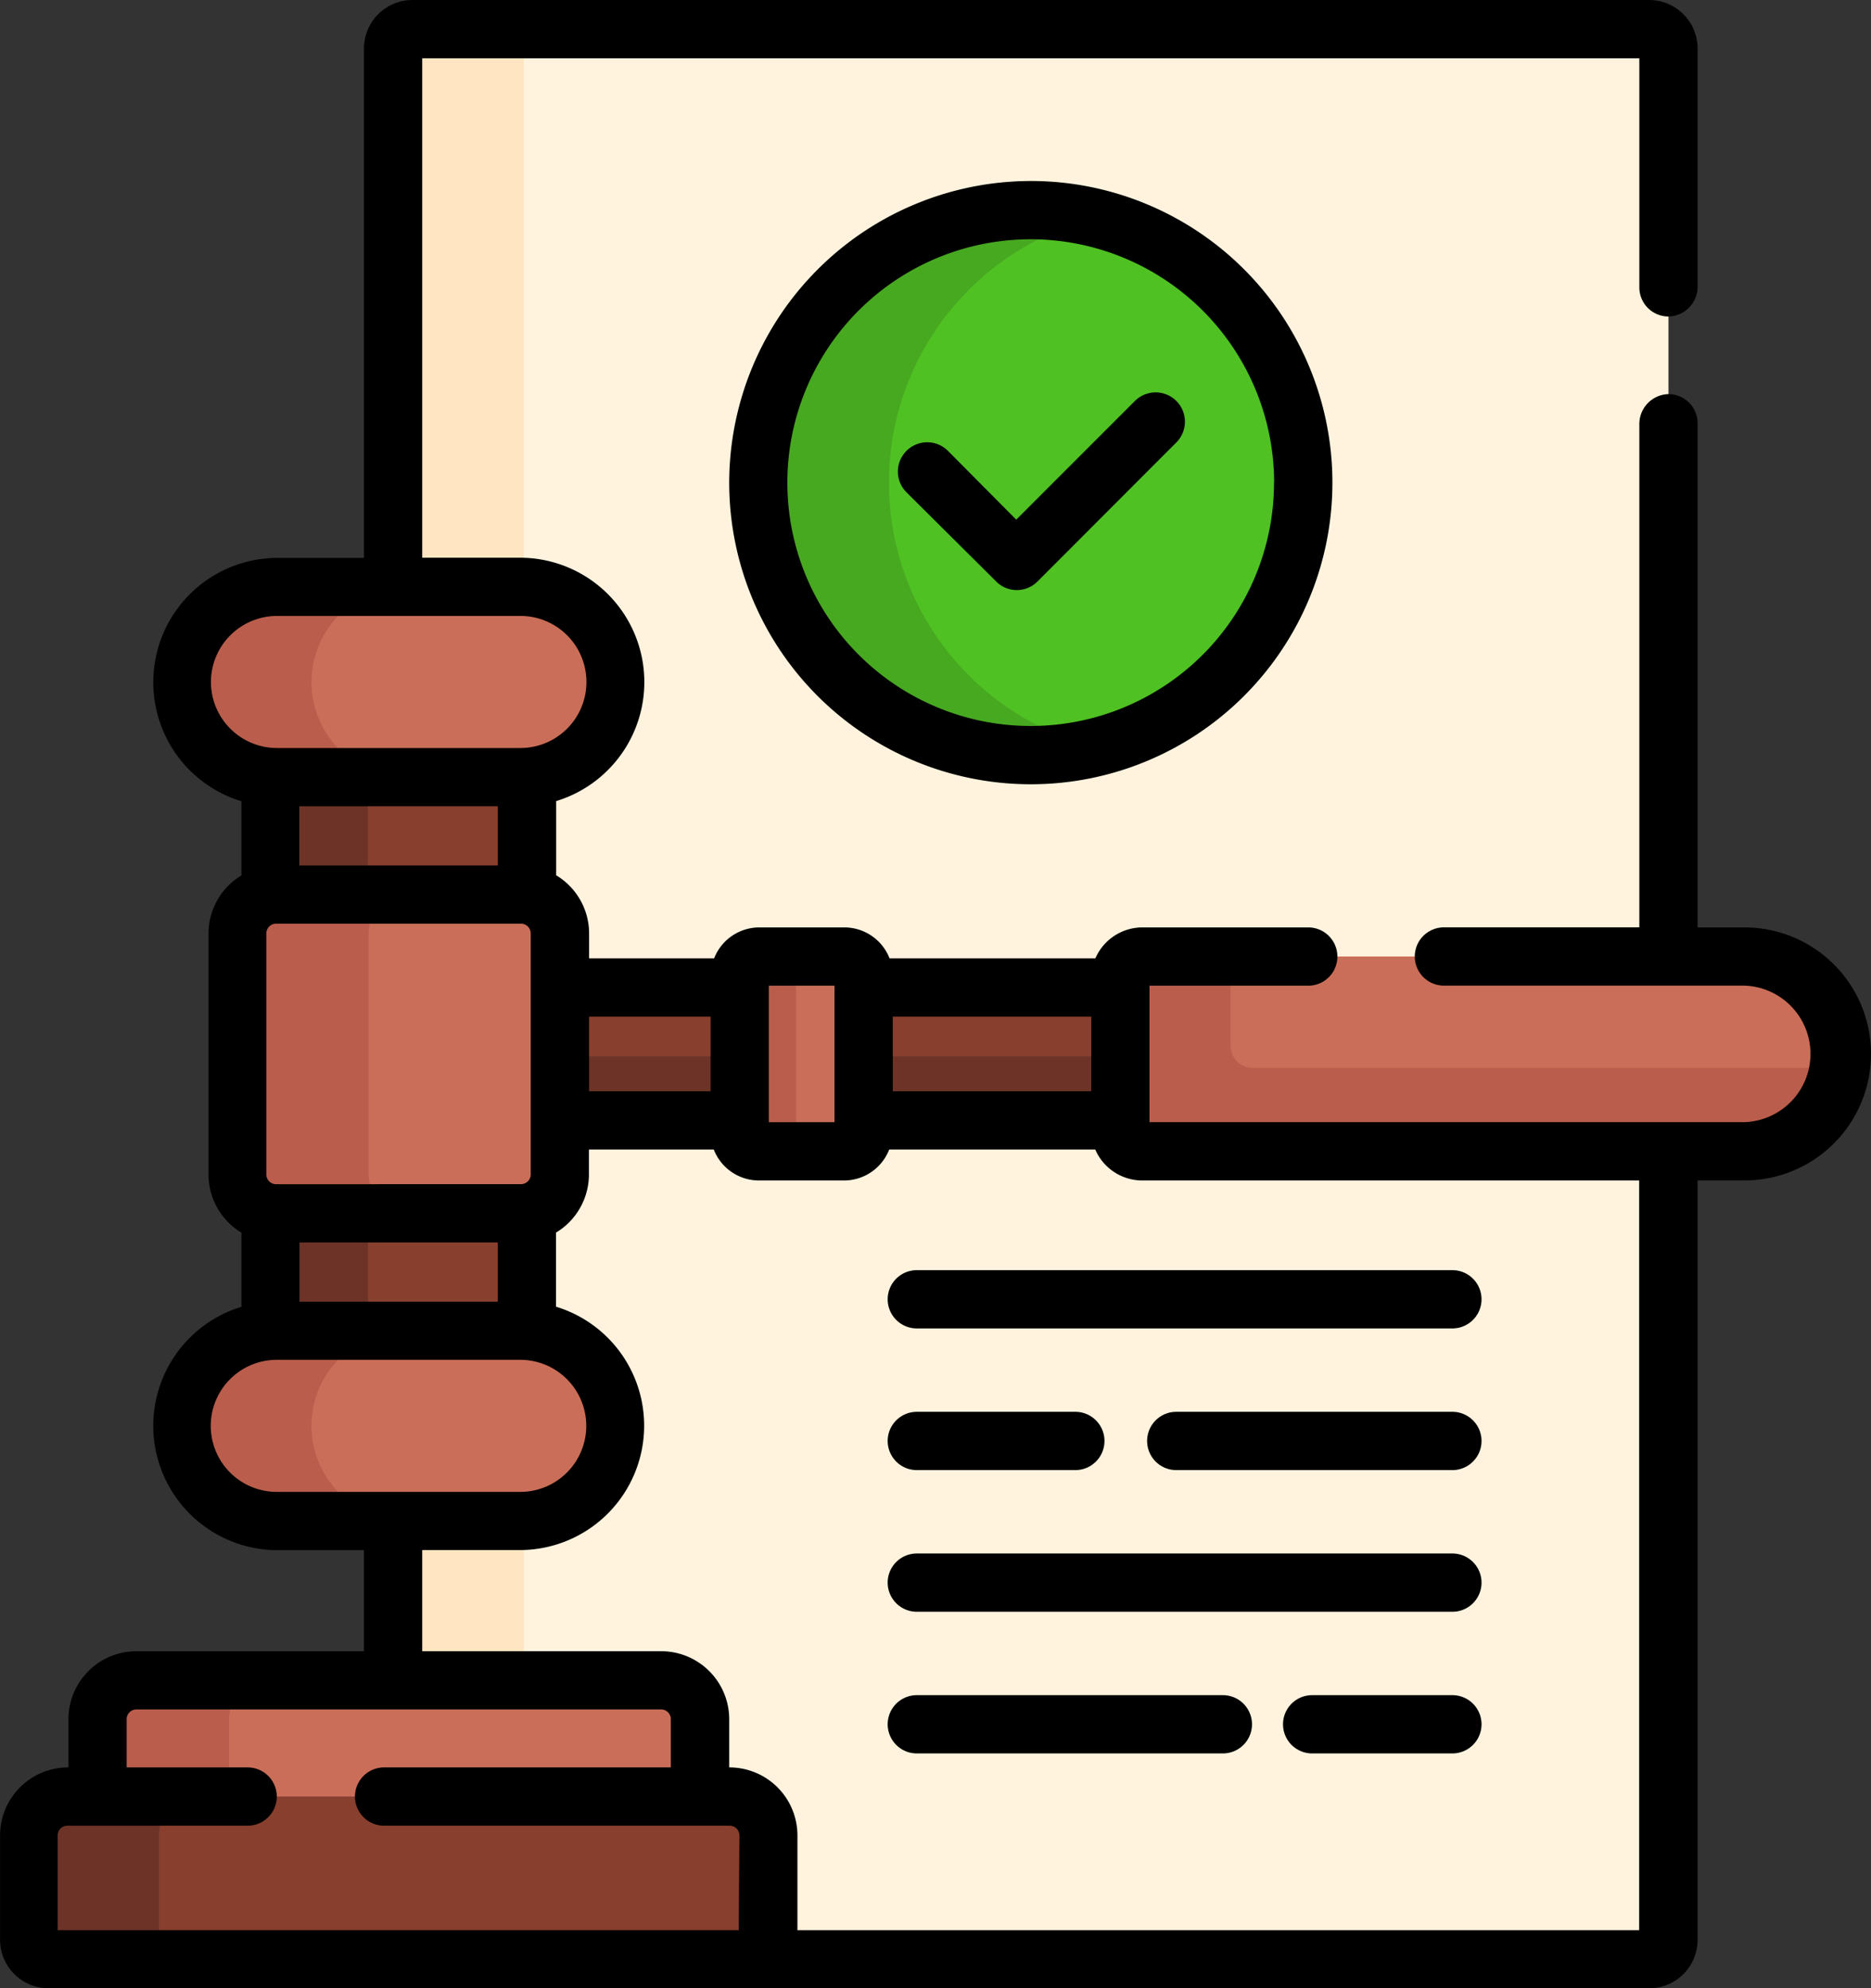
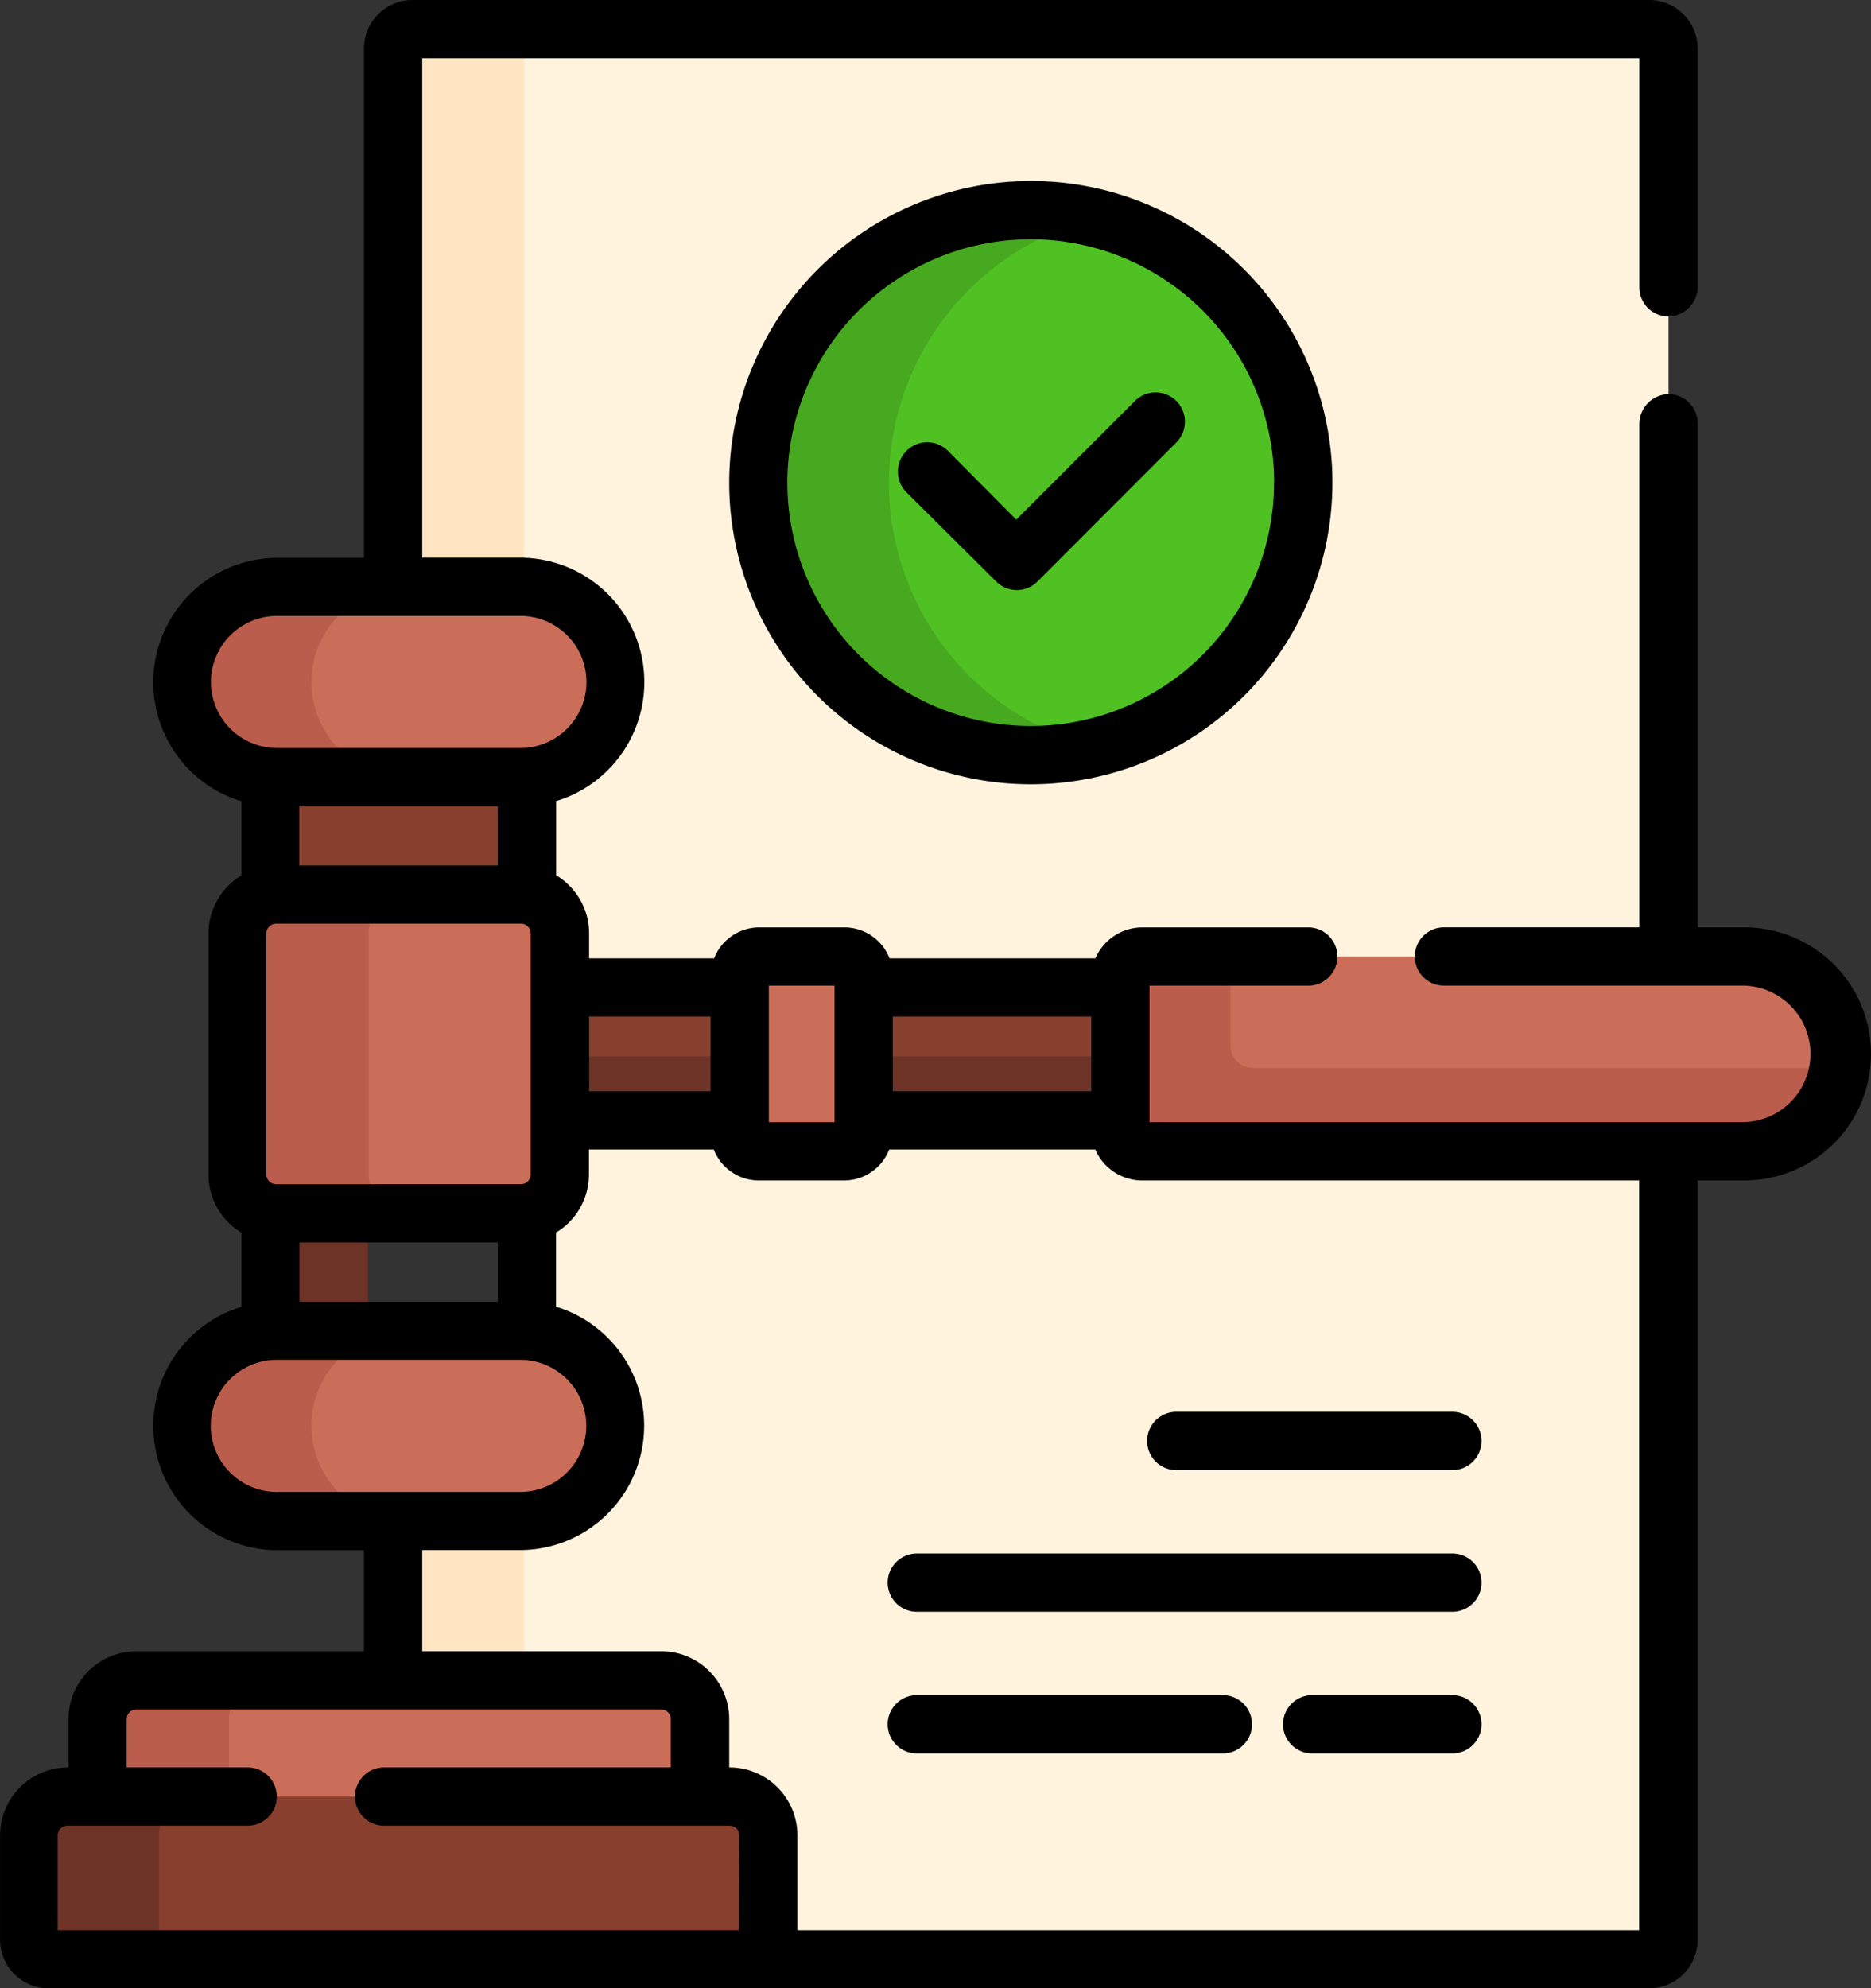
<svg xmlns="http://www.w3.org/2000/svg" width="31.595" height="33.572" viewBox="0 0 31.595 33.572">
  <rect x="0" y="0" width="31.595" height="33.572" fill="#333333" stroke="none" />
  <g data-name="Group 26178">
    <path data-name="Path 26915" d="M137.524 7.5h-20.881a.328.328 0 0 0-.328.328v9.09h2.15a1.607 1.607 0 0 1 .112 3.21v1.993a.655.655 0 0 1 .556.647v4.07a.655.655 0 0 1-.556.647v1.993a1.607 1.607 0 0 1-.112 3.21h-2.15v2.692h4.525a.656.656 0 0 1 .656.656v1.306h.5a.656.656 0 0 1 .656.656v2.091h15.2V7.828a.328.328 0 0 0-.328-.328z" transform="translate(-109.677 -7.008)" style="fill:#fff3de" />
  </g>
  <g data-name="Group 26179">
    <path data-name="Path 26916" d="M118.465 16.918h.058v-9.09a.328.328 0 0 1 .328-.328h-2.209a.328.328 0 0 0-.328.328v9.09z" transform="translate(-109.677 -7.008)" style="fill:#ffe5c2" />
    <path data-name="Path 26917" d="M118.465 391.628h-2.15v2.691h2.209v-2.692z" transform="translate(-109.677 -365.948)" style="fill:#ffe5c2" />
  </g>
  <g data-name="Group 26197">
    <g data-name="Group 26180">
      <path data-name="Path 26918" d="M159.3 254.29h3.035v2.242H159.3z" transform="translate(-149.839 -237.616)" style="fill:#883f2e" />
      <path data-name="Path 26919" d="M237.5 254.29h4.335v2.242H237.5z" transform="translate(-222.917 -237.616)" style="fill:#883f2e" />
    </g>
    <g data-name="Group 26181">
      <path data-name="Path 26920" d="M159.3 272h3.035v1.081H159.3z" transform="translate(-149.839 -254.164)" style="fill:#6d3326" />
      <path data-name="Path 26921" d="M237.5 272h4.335v1.081H237.5z" transform="translate(-222.917 -254.164)" style="fill:#6d3326" />
    </g>
    <g data-name="Group 26182">
      <path data-name="Path 26922" d="M315.8 247.954a1.644 1.644 0 0 1-1.644 1.644H303.99a.374.374 0 0 1-.374-.374v-2.541a.374.374 0 0 1 .374-.374h10.165a1.644 1.644 0 0 1 1.645 1.645z" transform="translate(-284.696 -230.159)" style="fill:#ca6e59" />
    </g>
    <g data-name="Group 26183">
      <path data-name="Path 26923" d="M305.851 248.191a.374.374 0 0 1-.374-.374v-1.507h-1.487a.374.374 0 0 0-.374.374v2.541a.374.374 0 0 0 .374.374h10.165a1.645 1.645 0 0 0 1.627-1.408z" transform="translate(-284.696 -230.159)" style="fill:#bb5d4c" />
    </g>
    <g data-name="Group 26184">
      <path data-name="Path 26924" d="M207.678 246.639v2.633a.328.328 0 0 1-.328.328h-1.437a.328.328 0 0 1-.328-.328v-2.633a.328.328 0 0 1 .328-.328h1.437a.328.328 0 0 1 .328.328z" transform="translate(-193.093 -230.16)" style="fill:#ca6e59" />
    </g>
    <g data-name="Group 26185">
-       <path data-name="Path 26925" d="M206.536 249.272v-2.633a.328.328 0 0 1 .328-.328h-.951a.328.328 0 0 0-.328.328v2.633a.328.328 0 0 0 .328.328h.951a.328.328 0 0 1-.328-.328z" transform="translate(-193.093 -230.16)" style="fill:#bb5d4c" />
-     </g>
+       </g>
    <g data-name="Group 26186">
-       <path data-name="Path 26926" d="M88.938 312.305H84.8a.656.656 0 0 1-.1-.008v1.993h4.335v-1.99a.649.649 0 0 1-.097.005z" transform="translate(-80.137 -291.819)" style="fill:#883f2e" />
      <path data-name="Path 26927" d="M84.8 312.305a.656.656 0 0 1-.1-.008v1.993h1.651v-1.981H84.8z" transform="translate(-80.137 -291.819)" style="fill:#6d3326" />
      <path data-name="Path 26928" d="M84.8 202.064h4.136a.66.66 0 0 1 .1.008v-1.993h-4.333v1.993a.66.66 0 0 1 .097-.008z" transform="translate(-80.137 -186.959)" style="fill:#883f2e" />
-       <path data-name="Path 26929" d="M84.8 202.063h1.551v-1.981H84.703v1.993a.668.668 0 0 1 .097-.012z" transform="translate(-80.137 -186.958)" style="fill:#6d3326" />
    </g>
    <g data-name="Group 26187">
      <path data-name="Path 26930" d="M81.672 231.008v4.07a.656.656 0 0 1-.656.656h-4.135a.656.656 0 0 1-.656-.656v-4.07a.656.656 0 0 1 .656-.656h4.136a.656.656 0 0 1 .655.656z" transform="translate(-72.215 -215.247)" style="fill:#ca6e59" />
    </g>
    <g data-name="Group 26188">
      <path data-name="Path 26931" d="M78.44 235.078v-4.07a.656.656 0 0 1 .656-.656h-2.215a.656.656 0 0 0-.656.656v4.07a.656.656 0 0 0 .656.656H79.1a.656.656 0 0 1-.66-.656z" transform="translate(-72.215 -215.247)" style="fill:#bb5d4c" />
    </g>
    <g data-name="Group 26191">
      <path data-name="Path 26932" d="M50.364 434.713a.671.671 0 0 0 0-.067v-1.3a.656.656 0 0 0-.656-.656h-8.857a.656.656 0 0 0-.656.656v1.3a.67.67 0 0 0 0 .067z" transform="translate(-38.548 -404.313)" style="fill:#ca6e59" />
      <path data-name="Path 26933" d="M42.415 434.713a.671.671 0 0 1 0-.067v-1.3a.656.656 0 0 1 .656-.656h-2.22a.656.656 0 0 0-.656.656v1.3a.67.67 0 0 0 0 .067z" transform="translate(-38.548 -404.313)" style="fill:#bb5d4c" />
      <g data-name="Group 26189">
        <path data-name="Path 26934" d="M35.06 465.355H22.906a.328.328 0 0 1-.328-.328v-1.763a.656.656 0 0 1 .656-.656H34.4a.656.656 0 0 1 .656.656z" transform="translate(-22.086 -432.274)" style="fill:#883f2e" />
      </g>
      <g data-name="Group 26190">
        <path data-name="Path 26935" d="M24.77 465.027v-1.763a.656.656 0 0 1 .656-.656h-2.192a.656.656 0 0 0-.656.656v1.763a.328.328 0 0 0 .328.328H25.1a.328.328 0 0 1-.33-.328z" transform="translate(-22.086 -432.274)" style="fill:#6d3326" />
      </g>
    </g>
    <g data-name="Group 26196">
      <g data-name="Group 26192">
        <path data-name="Path 26936" d="M69.23 344.24a1.607 1.607 0 0 1-1.607 1.607h-4.111a1.607 1.607 0 1 1 0-3.214h4.111a1.607 1.607 0 0 1 1.607 1.607z" transform="translate(-58.834 -320.166)" style="fill:#ca6e59" />
      </g>
      <g data-name="Group 26193">
        <path data-name="Path 26937" d="M64.094 344.24a1.607 1.607 0 0 1 1.607-1.607h-2.189a1.607 1.607 0 1 0 0 3.214H65.7a1.607 1.607 0 0 1-1.606-1.607z" transform="translate(-58.834 -320.166)" style="fill:#bb5d4c" />
      </g>
      <g data-name="Group 26194">
        <path data-name="Path 26938" d="M69.23 152.735a1.607 1.607 0 0 1-1.607 1.607h-4.111a1.607 1.607 0 1 1 0-3.214h4.111a1.607 1.607 0 0 1 1.607 1.607z" transform="translate(-58.834 -141.218)" style="fill:#ca6e59" />
      </g>
      <g data-name="Group 26195">
        <path data-name="Path 26939" d="M64.094 152.735a1.607 1.607 0 0 1 1.607-1.607h-2.189a1.607 1.607 0 1 0 0 3.214H65.7a1.607 1.607 0 0 1-1.606-1.607z" transform="translate(-58.834 -141.218)" style="fill:#bb5d4c" />
      </g>
    </g>
  </g>
  <g data-name="Group 26200">
    <g data-name="Group 26198" transform="translate(12.806 3.548)">
      <circle data-name="Ellipse 647" cx="4.601" cy="4.601" r="4.601" style="fill:#4fc123" />
    </g>
    <g data-name="Group 26199">
      <path data-name="Path 26940" d="M212.577 58.708a4.6 4.6 0 0 1 3.5-4.467 4.6 4.6 0 1 0 0 8.934 4.6 4.6 0 0 1-3.5-4.467z" transform="translate(-197.566 -50.559)" style="fill:#47a920" />
    </g>
  </g>
  <g data-name="Group 26201">
    <path data-name="Path 26941" d="M29.459 15.659h-.792V7.147a.492.492 0 0 0-.507-.492.505.505 0 0 0-.477.512v8.491h-3.3a.492.492 0 1 0 0 .984h5.071a1.153 1.153 0 0 1 0 2.305H19.411v-2.304h2.681a.492.492 0 1 0 0-.984h-2.8a.867.867 0 0 0-.795.523h-3.475a.82.82 0 0 0-.763-.523h-1.437a.82.82 0 0 0-.763.523H9.948v-.422a1.147 1.147 0 0 0-.556-.981v-1.253a2.1 2.1 0 0 0-.6-4.109H7.13V.984h20.553v3.868a.492.492 0 0 0 .507.492.505.505 0 0 0 .477-.512V.82a.82.82 0 0 0-.82-.82H6.966a.82.82 0 0 0-.82.82v8.6H4.677a2.1 2.1 0 0 0-.6 4.109v1.252a1.147 1.147 0 0 0-.556.981v4.07a1.147 1.147 0 0 0 .556.981v1.252a2.1 2.1 0 0 0 .6 4.109h1.469v1.706H2.303a1.149 1.149 0 0 0-1.147 1.147v.815h-.008a1.149 1.149 0 0 0-1.147 1.147v1.763a.821.821 0 0 0 .82.82h27.026a.82.82 0 0 0 .82-.82V19.931h.792a2.136 2.136 0 0 0 0-4.272zm-14.383 1.507h3.352v1.259h-3.352zm-2.093-.523h1.109v2.305h-1.109zm-3.035.523H12v1.259H9.948zm-6.386-5.649A1.117 1.117 0 0 1 4.677 10.4h4.111a1.115 1.115 0 1 1 0 2.23H4.677a1.116 1.116 0 0 1-1.115-1.113zm1.1 8.478a.164.164 0 0 1-.164-.164V15.76a.164.164 0 0 1 .164-.164h4.136a.164.164 0 0 1 .164.164v4.07a.164.164 0 0 1-.164.164zm3.744.984v1H5.057v-1zm-3.352-6.365v-1h3.352v1zm-.38 10.576a1.115 1.115 0 0 1 0-2.23h4.111a1.115 1.115 0 0 1 0 2.23zm7.8 7.4H.974v-1.6a.164.164 0 0 1 .164-.164h3.044a.492.492 0 0 0 0-.984H2.139v-.815a.164.164 0 0 1 .164-.164h8.861a.164.164 0 0 1 .164.164v.815H6.486a.492.492 0 0 0 0 .984h5.836a.164.164 0 0 1 .164.164zm15.2 0H13.466v-1.6a1.149 1.149 0 0 0-1.144-1.148h-.008v-.815a1.149 1.149 0 0 0-1.147-1.147H7.13v-1.708h1.659a2.1 2.1 0 0 0 .6-4.109v-1.251a1.147 1.147 0 0 0 .556-.981v-.422h2.108a.82.82 0 0 0 .763.523h1.437a.82.82 0 0 0 .763-.523h3.479a.867.867 0 0 0 .795.523h8.39v12.657z" />
    <path data-name="Path 26942" d="M12.314 8.149a5.093 5.093 0 1 0 5.093-5.093 5.1 5.1 0 0 0-5.093 5.093zm9.2 0a4.109 4.109 0 1 1-4.109-4.109 4.114 4.114 0 0 1 4.111 4.109z" />
    <path data-name="Path 26943" d="M16.004 7.609a.495.495 0 0 0-.7.7l1.517 1.508a.492.492 0 0 0 .7 0l2.34-2.343a.495.495 0 1 0-.7-.7l-2 2z" />
-     <path data-name="Path 26944" d="M14.99 21.938a.492.492 0 0 0 .492.492h9.044a.492.492 0 1 0 0-.984h-9.044a.492.492 0 0 0-.492.492z" />
    <path data-name="Path 26945" d="M24.526 23.838h-4.663a.492.492 0 1 0 0 .984h4.663a.492.492 0 1 0 0-.984z" />
-     <path data-name="Path 26946" d="M15.482 24.822h2.677a.492.492 0 1 0 0-.984h-2.677a.492.492 0 1 0 0 .984z" />
    <path data-name="Path 26947" d="M24.526 26.23h-9.044a.492.492 0 1 0 0 .984h9.044a.492.492 0 1 0 0-.984z" />
    <path data-name="Path 26948" d="M24.526 28.622h-2.368a.492.492 0 0 0 0 .984h2.368a.492.492 0 1 0 0-.984z" />
    <path data-name="Path 26949" d="M20.65 28.622h-5.168a.492.492 0 1 0 0 .984h5.168a.492.492 0 1 0 0-.984z" />
  </g>
</svg>